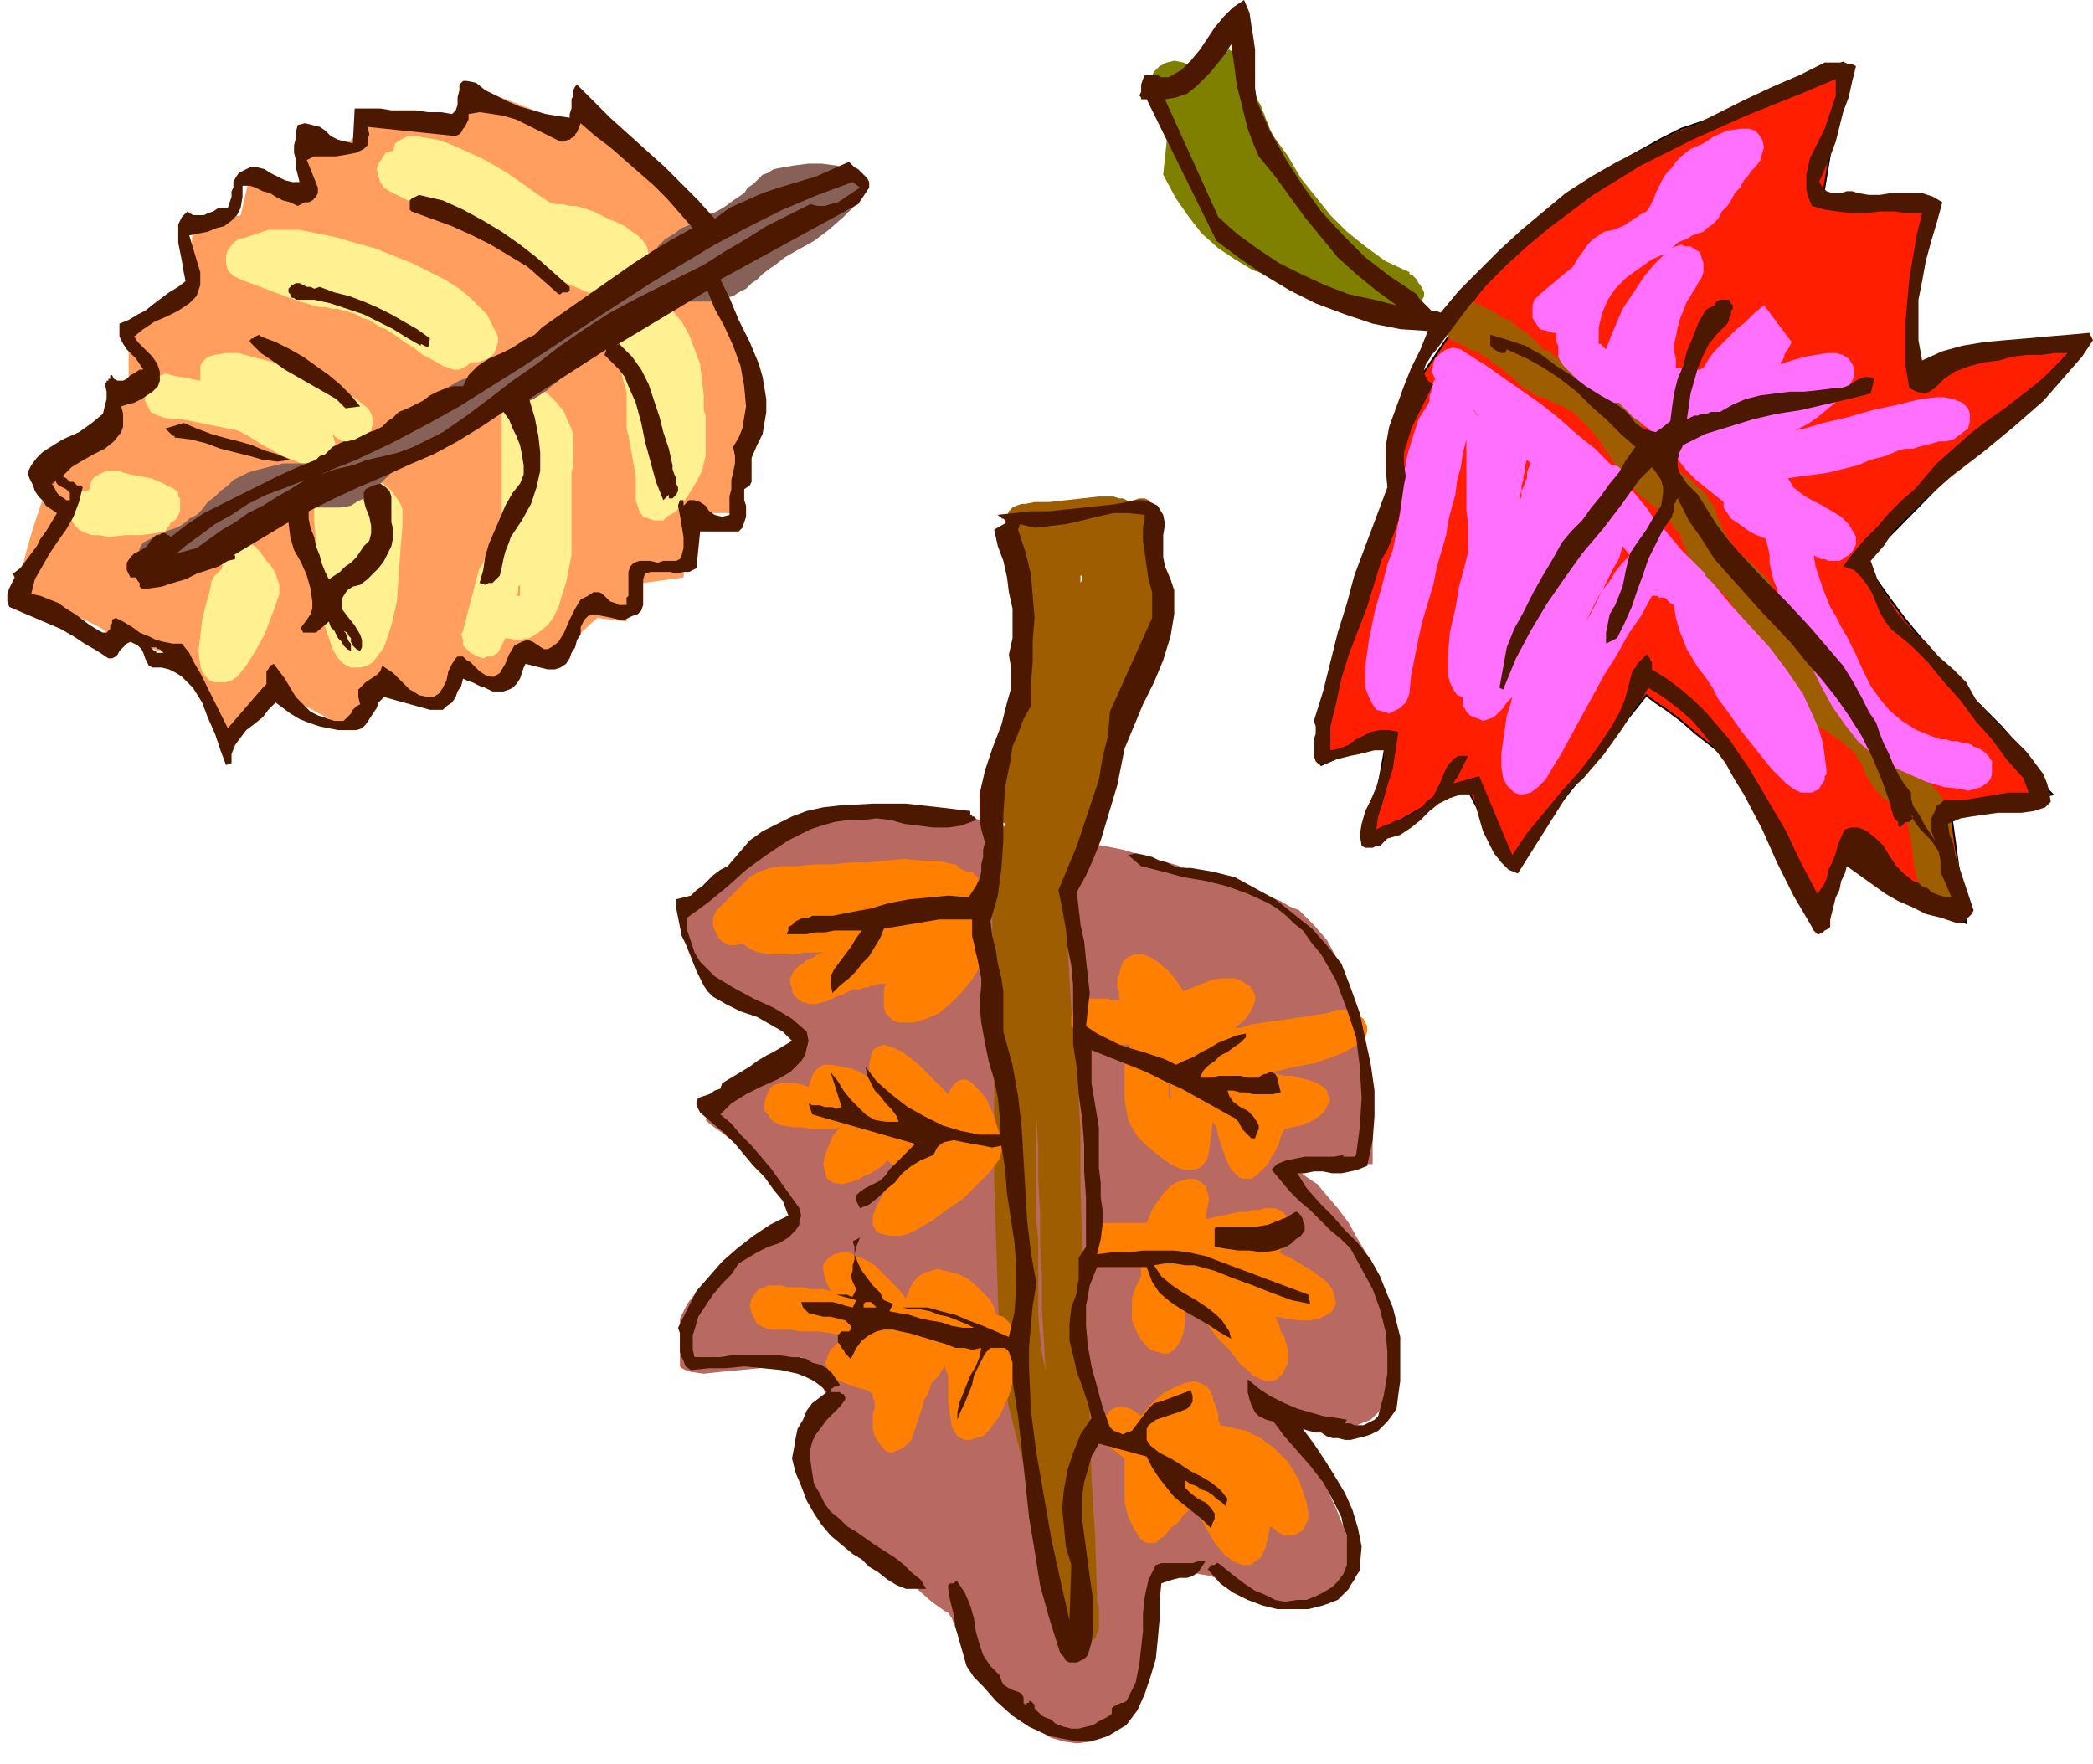
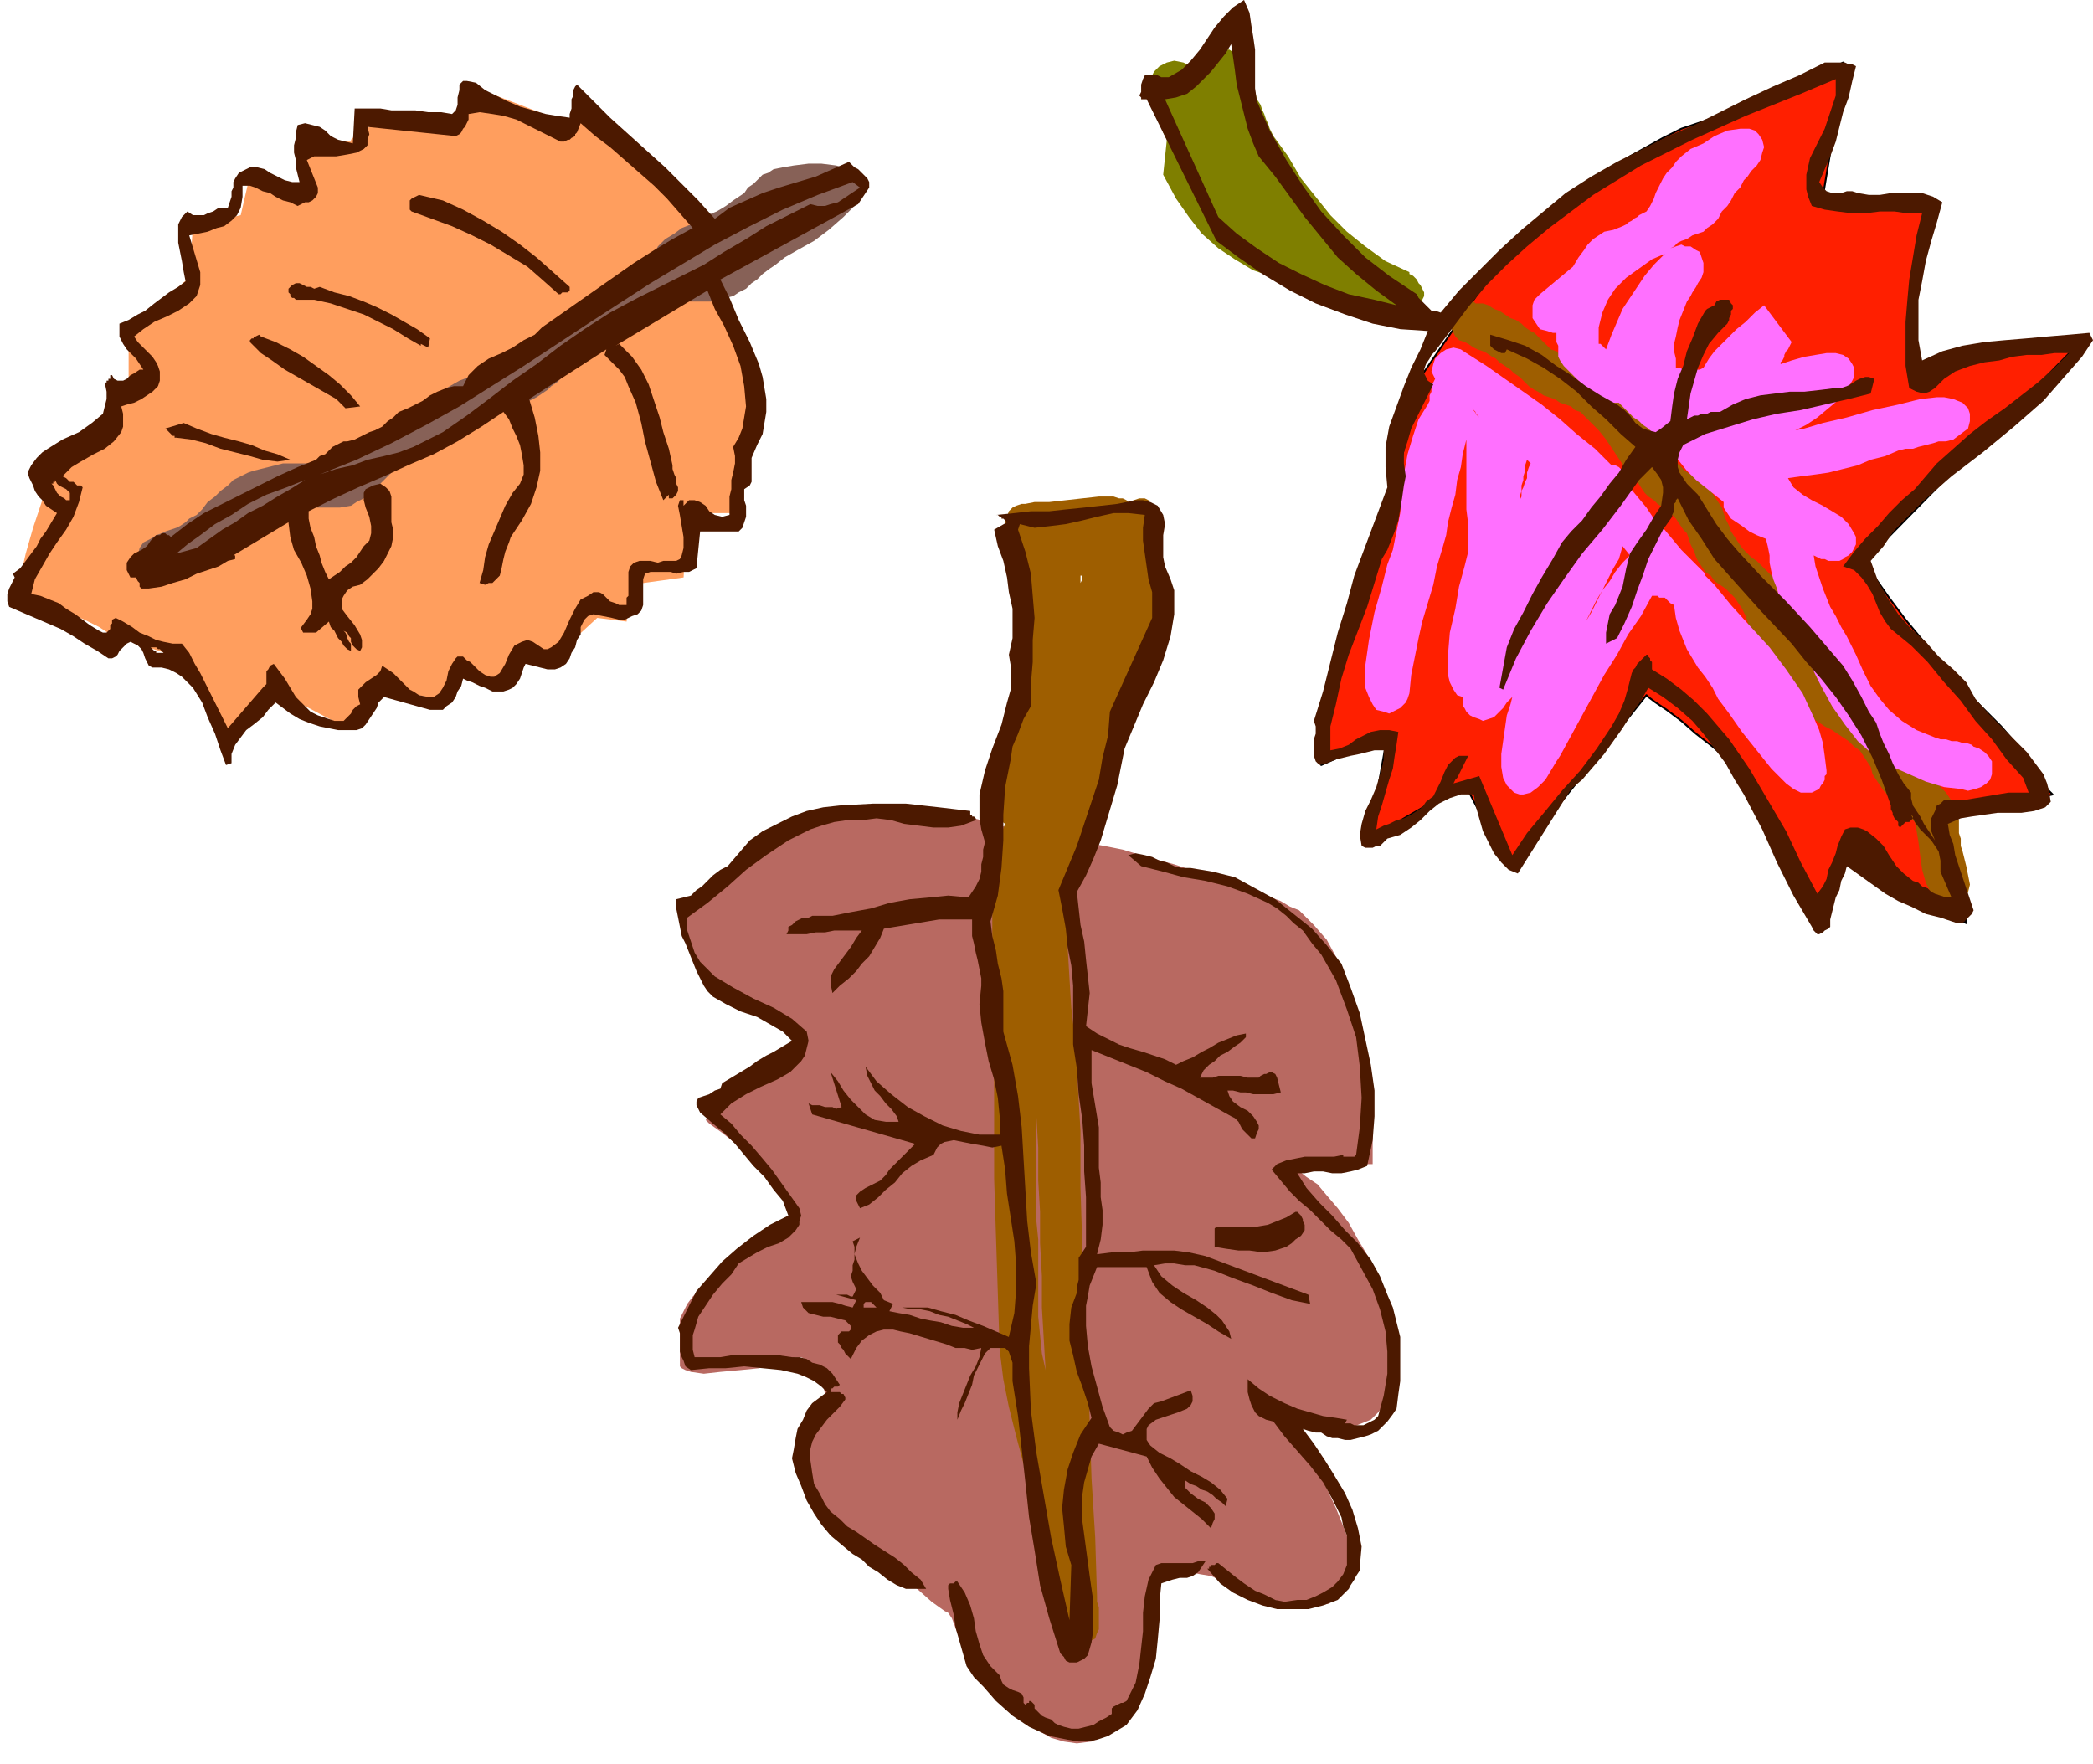
<svg xmlns="http://www.w3.org/2000/svg" fill-rule="evenodd" height="3.196in" preserveAspectRatio="none" stroke-linecap="round" viewBox="0 0 1139 959" width="3.793in">
  <style>.pen1{stroke:none}.brush6{fill:#9e5e00}</style>
  <path class="pen1" style="fill:#ff9e5e" d="m8 326 1-4 2-8 3-13 4-14 5-15 5-14 2-6 3-5 3-3 2-3 6-3 5-5 6-5 5-5 4-4 3-4 3-3v-33l33-28 2-28 26-6 6-26 28 12 2-26h24v-1l1-1 3-3 4-2 6-3 9-2 11-2h14l13-1 8-2 2-1 1-1 1-2v-1l-1-3-3-3-2-2h-1l52 20 8-14 61 68 14 32 1 2 3 7 3 10 5 12 4 13 2 14 1 6v13l-1 5-3 10-2 9-2 8-1 6-1 5-1 4v2h-26l-2 35-29 4-2 20-16-2-24 22-20-2-12 16-22-4-10 12-28-6-24 20-34-18-26 28-26-46-37-12-2-1-6-4-8-4-10-4-10-5-9-3h-3l-3-1-2 1-1 1z" />
  <path class="pen1" style="fill:#b86961" d="m534 446-4-1-11-1-15-2-19-1-19-1-18 2-8 1-7 2-5 3-4 4-7 8-8 8-9 8-9 6-9 6-6 4-5 3-1 1v5l1 6 3 7 4 8 7 8 4 4 6 4 6 4 7 4 12 7 9 5 5 3 3 2 1 1h-2l-52 45 2 2 7 5 10 8 10 10 10 9 7 10 3 4 1 3v3l-2 2-7 4-9 5-10 7-11 7-9 8-9 9-3 4-2 4-2 4v26l1 1 2 1 3 1 7 1 9-1 11-1 10-1 9-3 8-2 3-1h3l2 1 2 1 4 4 2 4 2 6 1 4 1 4v1l-1 1-3 3-4 6-4 6-2 8-1 8v5l1 4 3 5 3 4 9 10 11 10 12 11 13 10 11 9 9 8 7 5 2 1 2 3 3 8 7 12 8 12 5 7 6 6 5 6 6 6 7 4 7 4 7 2 7 1 8-1 6-3 5-4 5-5 4-6 4-6 3-8 2-7 4-15 2-14 1-11 1-7v-3l2-2 3-1 3-1h4l5 1 5 1 6 1 7 3 9 3 11 5 11 3 6 2h5l5 1 5-1 5-1 4-3 3-3 3-5 2-5v-7l-1-7-1-7-6-15-7-15-7-14-7-12-5-7-2-3 2 1 5 2 7 3 9 2h9l5-1 5-2 5-2 4-4 4-5 3-6 2-7 2-9-1-9-1-9-3-10-3-10-4-10-4-9-6-10-5-9-6-8-6-7-5-6-6-4-5-4-5-1-4-1-1-1h2l7-1h31l8 1h3v-20l-1-20-3-23-2-13-4-12-4-12-5-11-6-11-7-8-4-4-4-4-5-2-5-3-21-8-19-6-18-6-15-4-13-4-10-2-6-1-3-1h-2l-6-2-9-1-11-2-10-2-10-2-7-2-3-1z" />
  <path class="pen1" style="fill:#ff1f00" d="m817 141 3-2 7-7 11-10 14-12 17-13 18-12 9-5 9-5 10-5 9-3 17-6 16-6 14-6 11-6 10-4 7-3 4-2 1 1-12 72 62 6-1 4-2 10-4 14-3 16-3 16-2 14v9l1 3h2l8-1 12-2 15-3 16-3 16-2 13-3 9-1 4-1-121 123 2 2 5 7 7 10 9 12 10 12 10 12 10 11 7 8 7 7 8 8 7 8 6 9 6 8 4 6 3 4 2 2-55 12 8 58-62-38-20 40-1-3-3-7-4-12-5-13-7-14-6-14-7-12-7-9-8-7-8-7-9-7-8-7-8-6-6-4-4-3-1-1-75 94-24-46-52 30 10-56-36 16 1-4 2-11 3-15 3-19 5-19 5-18 4-16 5-10 4-9 4-11 3-13 3-14 3-13 2-13 2-11 1-9 48-70z" />
  <path fill="none" style="stroke:#000;stroke-width:1;stroke-linejoin:round" d="m817 141 3-2 7-7 11-10 14-12 17-13 18-12 9-5 9-5 10-5 9-3 17-6 16-6 14-6 11-6 10-4 7-3 4-2 1 1-12 72 62 6-1 4-2 10-4 14-3 16-3 16-2 14v9l1 3h2l8-1 12-2 15-3 16-3 16-2 13-3 9-1 4-1-121 123 2 2 5 7 7 10 9 12 10 12 10 12 10 11 7 8 7 7 8 8 7 8 6 9 6 8 4 6 3 4 2 2-55 12 8 58-62-38-20 40-1-3-3-7-4-12-5-13-7-14-6-14-7-12-7-9-8-7-8-7-9-7-8-7-8-6-6-4-4-3-1-1-75 94-24-46-52 30 10-56-36 16 1-4 2-11 3-15 3-19 5-19 5-18 4-16 5-10 4-9 4-11 3-13 3-14 3-13 2-13 2-11 1-9 48-70" />
-   <path class="pen1" d="m93 204-3-1-2 1-3 1-2 1-2 3-2 4v5l2 4 1 2 2 1 2 1 3 1 5 1h5l5 1 5 1 5 1 5 1 5 1 5 1 6 3 8 5 11 6 10 4 5 2 4 1h4l3-1 2-2 1-4v-5l-2-7 2 2 2 1 2 2h4l4-1 4-2 3-4 1-4v-2l-1-3-1-2-2-2-8-6-13-7-16-7-17-5-8-2-7-2h-7l-6 1-4 1-3 3-1 2v8l-16-3zm41-75-4 1-3 2-3 4-1 3v4l1 4 3 3 4 2 32 12 4 1 3 1 4 1h3l4 1h3l3 1 4 1 3 1 3 2 4 1 3 2 3 2 3 1 3 2 3 2 4 3 5 3 5 4 6 3 5 3 6 2h3l2-1 2-1 2-2h4l3-1 3-1 3-3 1-3 1-3v-3l-2-4-4-8-4-4-5-5-6-5-8-5-18-9-20-8-11-3-10-3-10-2-10-2h-17l-6 2-6 2zm80-47-4 1-2 3-2 3-1 3 1 4 1 3 2 3 3 2 58 29 3 3 5 3 6 3 7 4 8 4 7 3 7 3 7 3h4l3 1 3-1h2l3-1 2-2 1-2 1-3h4l4-1 3-3 2-3 1-3v-3l-1-4-2-3-3-3-3-2-4-3-4-2-5-2-4-2-4-2-3-1-3-1-4-1h-3l-4-1h-4l-3-1-3-2-3-2-7-5-10-7-12-7-13-6-7-3-6-2-6-1-5-1h-5l-4 2-3 2-1 4zM64 256h-6l-2 1-2 1-2 1-2 2-1 3v2l-2 1h-2l-2 1-1 1-1 2-1 1-1 2v2l-1 4 1 3 2 3 2 2 4 2 3 1h4l5 1 9-1h9l7-1 6-1 1-2 1-1 1-2 2-1 1-1 1-2 1-2v-7l-1-1v-2l-2-2-4-2-4-2-5-2-6-1-5-1-4-1-3-1zm79 46-1-1v-1h-1v-1h-1v-1l-3-2h-7l-3 1-3 3-2 2-1 4v3l-1 1-1 1-1 1-1 1-1 1v1l-1 1v1l-1 5-2 7-2 8-1 9-1 8 1 8 1 3 2 3 2 2 3 1h6l3-1 3-2 5-6 5-8 5-9 3-8 3-8 2-6v-5l-1-3-1-3-1-2-2-3-2-2-2-3zm54-46 3 2 4 2 3 2 4 3 3 3 2 3 2 3 1 3v9l-1 12-1 14-1 15-3 13-4 12-3 4-3 4-3 2-4 1h-5l-4-2-3-3-3-5-2-6-2-6-2-7-1-8-2-15v-15l-1-13v-9l1-3 2-3 3-4 4-3 4-3 4-1 5-1h3zm66 102 2-1h3l1-1 2-1 1-2 1-2 1-2 1-2 7 1 6-1 5-3 5-4 3-4 3-6 2-7 2-6 3-15v-45l1-4v-16l-1-4-2-4-2-5-4-5-4-4-5-4-5-3h-7l-2 1-3 2-1 3-2 4-1 4v58l-1 8-1 3-2 3-1 3-2 3-2 3-1 3-2 3-1 3-8 31-1 2 1 3v3l2 2 2 2 2 1 2 1 3 1zm18-34v-1l1-1v-3l1-1v6h-2zm78-159-2-1h-1l-2-1h-2l-1 1h-2l-1 1-2 1-3-2-4-1-4 1-3 2-2 3-2 3v4l1 4 1 4 2 3 1 4 2 4 1 3 2 4 1 4 1 4 1 3v20l1 4 4 22v13l1 3 1 3 2 3 3 1 3 1h5l2-2 5-3 4-5 4-6 3-5 3-6 1-4 1-4v-22l-1-3-18 11 18-11v-8l-1-8-1-9-3-8-3-8-4-7-5-6-7-4z" style="fill:#fff091" />
  <path class="pen1" d="M86 315h4l4-1 4-2 5-2 4-3 5-2 3-2 3-2 3-3 3-3 3-2 3-3 3-3 3-3 3-2 3-2 6-3 7-1h30l6-1 3-2 4-2 3-3 3-2 3-3 3-3 3-3 3-2 6-4 6-4 6-4 6-3 6-4 6-3 6-4 7-2 4-2 3-1 4-2 4-1 4-2 4-1 4-2 3-2 3-2 2-2 3-2 2-2 3-3 2-2 3-3 2-2 6-5 6-5 5-5 6-4 7-4 6-3 7-3 8-2 4-1h18l3-1 4-1 4-1 3-2 4-2 3-3 3-2 3-3 4-3 3-2 5-4 7-4 9-5 8-6 8-7 6-6 2-3 2-3 1-3-1-3-1-3-1-2-3-2-2-1-7-2-8-1h-7l-8 1-6 1-5 1-3 2-3 1-3 3-2 2-3 2-2 3-3 2-3 2-4 3-5 3-5 2-4 2-5 3-5 2-4 3-5 3-1 1-1 1-1 1-1 1-1 2-1 1-1 1-1 2v1h-1v2h-1v1l-7 3-8 3-6 4-7 4-6 5-6 5-6 5-6 5-3 3-2 2-3 2-2 3-3 2-2 2-3 3-3 1-2 2-3 1-2 1-3 1-3 1h-3l-3 1-2 1-8 3-7 4-7 4-7 4-7 4-7 4-6 5-7 4-2 2-3 2-2 2-2 3-2 2-3 2-2 2-3 1-3 1h-8l-2-1h-16l-4 1-4 1-4 1-4 1-3 1-4 2-4 2-3 3-4 3-3 3-4 3-3 4-3 3-4 2-2 2-3 2-2 1-3 1-3 1-2 1-3 1-3 2-4 2-2 3-1 4v4l1 3 3 3 3 3h4zm307-177z" style="fill:#876157" />
  <path class="pen1 brush6" d="m587 480 4-7-4 7zm-40-32-3-2-2-3-1-4-1-4-1-11 2-12 2-12 4-10 3-9 4-6h1l1-1 1-1h2l-1-11v-11l-1-10-2-11-1-10-2-11-3-10-2-11v-5l1-2 1-3 2-2 2-1 3-1h2l5-1h8l9-1 9-1 9-1h8l3 1h2l2 1 1 1 3-1 3-1h3l2 1 1 3 1 3 1 4v5l4 8-8 10 4 6 3 6 2 6 1 7 1 7v6l-1 7-1 7-2 6-3 6-3 6-3 6-4 5-5 5-5 5-5 4v5l-1 2v4l-1 3v8l-1 8-1 11-1 11-3 11-3 10-3 3-2 3-3 2-3 1v33l1 17 1 16 2 17 1 16 1 17 1 17v31l1 32 1 31 2 32 1 32 1 31 2 32 1 32v3l1 3v12l-1 2-1 3-2 1-2 2h-2l-2 1h-5l-2-1-2-1-2-3-2-3-1-5-1-5v-6l-1-5v-8l-3-15-3-16-4-15-5-16-4-15-4-16-3-15-2-16-1-31-1-31-1-31v-93l-1-31v-31l1-5v-14l1-5 1-5 2-4 2-5zm41-125v-10h1v2l-1 2v6zm-19 422-2-9-1-10-1-10v-42l-1-10v-57l1 17v18l1 17v17l1 18v17l1 17 1 17z" />
-   <path class="pen1" d="m522 472-1-1 1 1zm-12 48v-1 1zm2-24v-1h-5 2l1 1h2zm22-12 1 4v5l1 5v14l-1 5-1 4-2 7-4 6-5 6-6 6-6 5-7 3-7 2h-8l-3-1-2-2-2-2-1-3v-10l1-3h-4l-2 1h-2l-2 1h-2l-2 1h-3l-3 1-4 2-3 1-4 2-3 1-4 1h-3l-4-1-2-1-1-1-2-2-1-2v-2l-1-2v-3l1-2 1-2 1-1 2-2 2-1 2-2 3-1 3-2 3-1h-10l-6 1h-13l-6-1-5-2-4-3-4 1h-3l-4-2-2-2-2-4-1-3v-4l2-4 7-7 6-6 5-5 5-3 6-2 6-1h8l11-1h9l10-1h9l10-1 10-1 9 1h9l9 2h1l2 2 2 1 2 1h3l2 2 1 1 1 3 1 4zm-94 107-3-1-4-1h-8l-4 1-2 2-2 4-1 4v4l2 2 1 2 2 2 2 1 2 1h1l6 1h5l4 1h13l3-1-4 5-2 5-2 5-1 5 1 4 1 4 3 2 5 1 4-1 3-1 3-1 3-2 3-1 3-2 3-2 3-3 1 1 1 1 1 1h1l1 1 1 1 1 1h1l-3 3-4 5-4 5-3 6-2 5v5l1 2 1 2 3 1 4 1h6l4-1 4-2 9-5 8-6 9-6 7-7 6-6 5-6 2-3 1-4v-4l-1-5-3-10-4-9-3-4-3-3-2-2-3-2h-3l-2 1-3 3-2 4-4-4-6-6-7-7-8-6-4-2-3-1-3-1-3 1-3 2-1 3-1 5v7l-5-3-5-2-5-1-5-1h-5l-3 2-2 2-1 2-1 3-1 3zm22 16zm-41 92h-3l-2 1-3 1-1 1-3 4-1 4 1 4 2 4 1 2 2 1 2 1 3 1h11l5 1h11l6 1 5 1h6l-2 1-2 1-2 1-1 1-2 2-1 1-1 1-1 2-1 3-1 2 1 3v2l3 3 4 2 5 2 6 2 4 1 3 2v2l1 2v4l-1 2v9l1 4 2 3 2 3 2 2 3 1 3-1 4-2 2-2 2-2 1-3 1-3 1-3 1-3 1-3 1-3 1-4 2-3 1-3 1-3 2-2 2-2 1-2 2-3 2 5v14l1 7 1 7 3 5 2 1 2 1h3l3-1 4-1 3-3 3-4 3-4 5-11 3-11 1-6v-11l-1-5-1-4-2-3-3-3-4-1-1-4-2-4-3-3-3-3-3-3-4-3-4-2-4-1-4-1-4-1-3 1-4 1-3 2-3 3-2 4-2 5-4-5-4-4-5-5-4-4-5-3-5-2-4-2h-4l-4 1-3 2-2 2-1 2v3l1 4 1 3 2 4-4-1h-7l-4-1h-8l-4-1h-4zm196 68-2-1-3-1h-4l-4 2-3 4-2 4v6l1 2 2 2 2 2 8 6v24l2 8 3 6 3 5 2 2 2 1h5l2-2 3-2 3-4 4-3 3-4 3-3 2-2 1-1 3 7 4 7 4 7 5 6 5 4 5 2h5l2-2 3-2 1-2 1-2 1-2v-2l1-2v-2l1-3v-2l2 1 2 2 2 1 2 1h5l2-1 3-2 1-2 1-2 1-2v-3l-1-6-2-6-2-6-3-5-3-5-3-3-4-4-4-3-4-3-4-2-4-2-5-1-4-1-5-1-1-3v-3l-1-3-1-3-1-2v-2l-1-1v-1l-2-3-2-1-2-1-3-1-5 1-5 2-6 3-5 4-4 4-4 5-4-3zm-15-102h-2l-3 1-2 1-1 2-2 3-1 5 1 4 2 4 1 1 2 2h3l2 1h19v5l-3 6-2 6v12l2 5 2 4 3 4 3 3 3 1 4 1h3l3-2 3-4 2-5 1-6v-8h1l1 1 1 1h1l1 1 1 1h1l1 1 4 4 5 7 7 7 6 8 4 3 3 3 4 2 3 1h3l3-1 3-3 2-4 1-2v-7l-1-3-1-4-2-3-1-4-2-4 6 1 7 1h6l5-1 4-2 3-2 2-4-1-5-1-3-3-4-4-3-4-3-5-3-5-3-4-2-4-2 3-4 2-4 1-4v-4l-2-4-2-2-4-2h-6l-3 1h-3l-3 1h-5l-4 1-5 1-5 1-4 1 1-6 1-5-1-4-1-3-2-2-2-1-2-1h-3l-4 1-3 1-3 2-3 3-3 4-3 4-2 4-2 5h-22zm-6-122h-5l-2 1-2 1-3 4-1 4v4l2 4 1 2 2 2 3 1h5l2 1h5l3 1h9l-2 5-1 6v19l1 6 1 5 2 4 3 5 5 5 6 5 7 5 4 2 3 1h6l3-1 2-2 2-3 1-4 2-16 2 3 1 5 2 6 2 6 3 6 4 4 2 1h5l3-2 2-2 2-2 2-2 2-4 2-3 2-4 1-4 2-4 4-1 5-1 5-2 5-3 3-3 2-4 1-2-1-2-1-3-2-2-3-2-3-1-3-1-4-1-4-1h-4l-4-1-3-1 5-1 8-2 11-2 11-4 5-2 5-3 3-2 3-3 1-3v-3l-2-4-4-3-1-1h-2l-1-1h-6l-6 2-7 1-6 1-7 1-7 1-7 1-7 1-6 2h-3l5-4 3-4 2-4 1-3v-3l-1-2-2-3-2-1-3-2-3-1h-8l-5 1-5 2-5 2-5 2-4-6-4-5-6-5-5-3-3-1h-5l-2 1-2 1-2 2-1 3-1 4-1 2v5l1 2v4l1 1h-5l-2-1h-7zm41 51v-4l-1-1v8l1 1v1-5z" style="fill:#ff7f00" />
  <path class="pen1" style="fill:#7f7f00" d="m650 41-1-2-2-2-1-2-2-1-5-1-4 1-4 2-3 3-1 2v7l1 4 1 3v4l1 3 1 4 1 3 1 3 2 4-2 19 7 13 7 10 7 9 9 8 9 6 10 6 12 4 13 4 6 4 5 4 5 3 5 2 5 1h4l4-1 3-3 3 2 5 1 4 1 5 1 4 1 4-1 3-3 2-4 1-2v-2l-1-2-1-2-1-1-1-2-2-2-2-1v-1l-13-6-11-8-10-8-9-9-8-10-8-10-7-12-8-11-1-2-1-2-1-3-1-2-1-3-1-2-1-3-2-3-2-8-3-8-3-6-4-3-3-2h-4l-3 1-3 2-3 3-3 4-3 4z" />
-   <path class="pen1 brush6" d="m803 165-1-1h-3l-2-1-2 1h-2l-4 3-2 4-1 4v4l1 2 1 2 2 2 3 1 2 1 3 2 2 1 3 1 2 1 3 2 2 1 2 2 3 2 3 2 2 2 3 2 2 2 3 3 3 2 2 1 3 2 3 1 3 1 3 2 3 1 3 1 2 2 3 1 5 5 5 5 4 5 4 6 4 6 4 6 5 5 4 6 2 2 3 2 2 2 3 2 3 2 2 2 2 2 2 3 2 3 2 2 1 3 1 3 2 4 1 3 1 2 2 3 2 3 3 2 2 3 3 2 3 2 3 3 2 2 2 3 2 3 2 4 1 3 1 4 1 3 2 4 1 3 2 4 2 4 3 5 3 4 4 4 3 4 3 4 4 4 4 3 3 3 3 2 3 2 4 2 3 2 3 2 3 2 3 3 3 2 2 3 2 3 2 3 1 4 2 3 2 3 2 3 2 2 2 2 3 2 2 2 2 2 2 2 2 3 2 2 1 5 1 6 1 8 1 7 2 7 3 6 1 3 3 1 2 2h6l3-1 2-1 1-1 2-4 1-4-1-5-1-5-1-4-1-4-1-3v-4l-1-3v-7l-1-3-1-3-1-3-2-3-2-3-3-3-2-3-3-2-3-3-2-3-3-3-2-3-2-3-2-3-2-3-2-3-2-3-2-3-2-3-3-3-3-2-4-2-3-3-4-2-3-2-4-2-3-3-3-3-3-3-3-3-3-4-3-3-2-4-3-3-2-4-2-4-1-3-2-4-1-4-1-3-2-4-1-4-2-3-3-3-2-2-3-3-2-2-3-2-3-3-2-2-2-3-2-3-2-3-1-3-2-4-1-3-1-3-2-3-2-3-2-3-3-2-2-2-3-3-3-2-3-2-2-2-3-3-5-5-4-6-4-6-4-6-5-6-4-6-5-5-6-5-3-2-3-2-3-1-4-2-3-1-3-2-3-1-4-2-2-2-3-1-2-2-2-2-3-3-2-2-2-1-3-2-2-2-3-2-3-1-3-2-3-2-3-1-3-2-3-1z" />
+   <path class="pen1 brush6" d="m803 165-1-1h-3h-2l-4 3-2 4-1 4v4l1 2 1 2 2 2 3 1 2 1 3 2 2 1 3 1 2 1 3 2 2 1 2 2 3 2 3 2 2 2 3 2 2 2 3 3 3 2 2 1 3 2 3 1 3 1 3 2 3 1 3 1 2 2 3 1 5 5 5 5 4 5 4 6 4 6 4 6 5 5 4 6 2 2 3 2 2 2 3 2 3 2 2 2 2 2 2 3 2 3 2 2 1 3 1 3 2 4 1 3 1 2 2 3 2 3 3 2 2 3 3 2 3 2 3 3 2 2 2 3 2 3 2 4 1 3 1 4 1 3 2 4 1 3 2 4 2 4 3 5 3 4 4 4 3 4 3 4 4 4 4 3 3 3 3 2 3 2 4 2 3 2 3 2 3 2 3 3 3 2 2 3 2 3 2 3 1 4 2 3 2 3 2 3 2 2 2 2 3 2 2 2 2 2 2 2 2 3 2 2 1 5 1 6 1 8 1 7 2 7 3 6 1 3 3 1 2 2h6l3-1 2-1 1-1 2-4 1-4-1-5-1-5-1-4-1-4-1-3v-4l-1-3v-7l-1-3-1-3-1-3-2-3-2-3-3-3-2-3-3-2-3-3-2-3-3-3-2-3-2-3-2-3-2-3-2-3-2-3-2-3-2-3-3-3-3-2-4-2-3-3-4-2-3-2-4-2-3-3-3-3-3-3-3-3-3-4-3-3-2-4-3-3-2-4-2-4-1-3-2-4-1-4-1-3-2-4-1-4-2-3-3-3-2-2-3-3-2-2-3-2-3-3-2-2-2-3-2-3-2-3-1-3-2-4-1-3-1-3-2-3-2-3-2-3-3-2-2-2-3-3-3-2-3-2-2-2-3-3-5-5-4-6-4-6-4-6-5-6-4-6-5-5-6-5-3-2-3-2-3-1-4-2-3-1-3-2-3-1-4-2-2-2-3-1-2-2-2-2-3-3-2-2-2-1-3-2-2-2-3-2-3-1-3-2-3-2-3-1-3-2-3-1z" />
  <path class="pen1" d="M845 181h2v5l1 2v6l1 2 2 3 3 3 4 4 4 4 5 4 5 3 5 2h4l3 3 2 2 3 3 3 2 2 2 3 2 2 2 2 1 4 6 5 4 4 5 4 5 5 5 5 4 5 4 5 4v3l2 3 2 3 3 2 3 2 4 3 4 2 5 2 1 4 1 5v4l1 5 1 4 2 5 1 4 1 5 5 10 5 11 6 11 6 12 6 11 7 10 7 9 9 8 4 2 6 4 9 4 9 4 10 3 9 1 4 1 4-1 3-1 3-2 2-2 1-3v-7l-2-3-2-2-3-2-3-1-1-1-3-1h-2l-3-1h-3l-3-1h-3l-3-1-10-4-8-5-7-6-5-6-5-7-4-8-4-9-5-10-3-5-3-6-3-5-2-5-2-5-2-6-2-6-1-6 2 1 2 1h2l2 1h6l2-1 1-1 2-1 2-2 1-2 1-2v-4l-1-2-3-5-4-4-5-3-5-3-6-3-5-3-5-4-3-5 7-1 8-1 7-1 8-2 8-2 7-3 8-2 7-3 4-1h4l3-1 4-1 4-1 3-1h4l4-1 4-3 4-3 1-4v-4l-1-3-3-3-5-2-5-1h-4l-9 1-12 3-14 3-14 4-13 3-10 3-5 1 6-3 6-4 6-5 6-5 4-5 3-5 1-2v-5l-1-2-2-3-3-2-4-1h-5l-6 1-6 1-7 2-6 2v-1l1-1 1-2v-1l1-2 1-1 1-2 1-2-15-20-5 4-5 5-5 4-4 4-4 4-4 4-3 4-3 5-2 1h-9l-2-1h-2v-5l-1-4v-4l1-4 1-5 1-4 2-5 2-5 2-3 1-2 2-3 1-2 2-3 1-3v-5l-1-3-1-3-2-1-3-2h-3l-2-1-3 1-3 1 2-1 2-2 2-1 3-1 3-2 3-1 3-1 2-2 3-2 3-3 2-4 3-3 2-3 2-4 3-3 2-4 2-2 2-3 3-3 2-3 1-4 1-3-1-4-2-3-2-2-3-1h-5l-7 1-7 3-6 4-7 3-5 4-3 3-2 3-3 3-2 3-2 4-2 4-1 3-2 4-2 3-2 1-2 1-1 1-2 1-1 1-2 1-1 1-2 1-5 2-5 1-3 2-3 2-3 3-2 3-3 4-3 5-18 15-3 3-1 3v7l2 3 2 3 4 1 3 1zm219 229zM874 190l-1-1-1-1-1-1h-1v-9l2-8 3-7 4-6 6-6 7-5 7-5 7-3-6 6-5 6-4 6-4 6-4 6-3 7-3 7-3 8zm-47 57-5 9v-15l-1-3v-2 2l1 3v15l5-9zm84 82-2-1-1-1-1-1-1-1h-3l-1-1h-3l-6 11-7 10-6 11-7 11-6 11-6 11-6 11-6 11-2 3-3 5-3 5-4 4-4 3-4 1h-2l-3-1-2-2-2-2-2-4-1-6v-7l1-7 1-7 1-7 2-6 1-4-3 3-2 3-3 3-2 2-3 1-3 1-2-1-3-1-2-1-1-1-1-1-1-2-1-1v-5l-3-1-2-3-2-4-1-4v-11l1-12 3-13 2-12 3-11 2-8v-15l-1-8v-38l-2 8-1 7-2 7-1 8-2 7-2 8-1 7-2 7-3 10-2 10-3 10-3 10-2 9-2 10-2 10-1 10-1 3-1 2-2 2-1 1-2 1-2 1-2 1-3-1-4-1-2-3-2-4-2-5v-12l1-7 1-7 3-15 4-14 3-12 3-8 2-10 2-10 1-11 1-10 2-11 3-10 3-9 5-8 1-2v-3l1-2v-4l1-1 1-2-2-4 1-4 1-3 3-3 3-2 4-1 4 1 3 2 11 7 10 7 10 7 10 7 10 8 9 8 10 8 9 9h2l2 1 1 1 1 2 1 1 1 2 1 2v2l5 6 5 6 4 6 5 5 5 6 5 6 5 5 6 6 1 1 1 1v1l1 1 1 1 1 1 1 1 1 1 9 11 10 11 11 12 9 12 9 13 6 13 3 7 2 7 1 7 1 8v2l-1 1v2l-1 2-1 1-1 2-2 1-2 1h-6l-4-2-4-3-8-8-8-10-8-10-7-10-6-8-3-6-4-6-4-5-3-5-3-5-2-5-2-5-2-7-1-7zm-24-27-4-5-2 7-3 5-3 6-3 6-3 5-3 6-3 6-3 6 3-6 3-5 3-6 3-6 4-5 3-5 4-5 4-4zm-34 4 2-3 1-2 2-3 2-2 2-3 1-3 1-2v-3l-2 3-1 2-2 3-1 2-1 3-2 2-1 3-1 3zm-26-34v-2l1-3v-3l1-3v-2l1-3v-3l1-3 2 2-1 2-1 3v3l-1 2-1 3-1 2v3l-1 2zm-22-45-1-1-1-1v-1l-1-1-1-1 4 5z" style="fill:#ff70ff" />
  <path class="pen1" d="m535 917-5-5-4-6-2-7-2-7-2-7-1-7-2-8-1-6v-2l1-1h2l1-1h1l4 6 3 7 2 7 1 7 2 7 2 6 4 6 5 5 1 3 1 2 3 2 2 1 3 1 2 1 1 2v3l1 1 1-1h1v-1h1l1 1 1 1v2l1 1 2 2 1 1 2 1 3 1 2 2 2 1 3 1 4 1h4l4-1 4-1 3-2 4-2 3-2v-3l1-1 2-1 2-1h1l2-1 1-2 4-8 2-10 1-9 1-9v-10l1-9 2-9 4-8 3-1h17l3-1h4l-2 3-2 3-3 2-3 1h-4l-4 1-3 1-3 1-1 10v10l-1 11-1 10-3 10-3 9-4 9-6 8-5 3-5 3-6 2-5 1h-5l-6-1-5-1-5-1-11-5-9-6-9-8-7-8zm129-56-7-8h1v-1h1v-1h2l1-1h1l5 4 5 4 4 3 6 4 5 2 6 3 5 1 7-1h5l5-2 4-2 5-3 3-3 3-4 2-5v-16l-2-5-1-5-5-10-5-9-7-9-7-8-7-8-6-8-4-1-4-2-2-2-2-4-1-3-1-4v-7l6 5 6 4 8 4 7 3 7 2 7 2 7 1 6 1-1 2h3l2 1h5l2-1 2-1 2-1 2-2 3-11 2-12v-12l-1-11-3-12-4-11-6-11-6-11-5-5-6-5-5-5-6-6-6-5-5-5-5-6-5-6 3-3 5-2 5-1 5-1h16l5-1v1h6l1-1 2-15 1-16-1-17-2-16-5-15-6-16-4-7-4-7-5-6-5-7-5-4-4-4-5-4-5-3-11-5-11-4-12-3-12-2-11-3-12-3-7-6 4-1 5 1 4 1 4 2 4 1 4 2 4 1h5l12 2 12 3 11 6 11 6 10 8 10 8 8 9 8 10 5 13 5 14 3 14 3 14 2 14v14l-1 13-3 14-5 2-4 1-5 1h-5l-5-1h-5l-5 1h-4l5 8 7 8 7 7 7 8 7 7 7 9 5 9 4 10 3 7 2 8 2 8v24l-1 7-1 8-2 3-3 4-2 2-3 3-4 2-3 1-4 1-4 1h-3l-4-1h-3l-3-1-3-2h-3l-4-1-3-1 6 8 6 9 5 8 6 10 4 9 3 10 2 10-1 11v2l-2 3-1 2-2 3-1 2-2 2-2 2-2 2-8 3-8 2h-17l-8-2-8-3-8-4-7-5zm-87 38-6-19-5-18-3-19-3-18-2-19-2-18-2-18-3-19v-10l-1-3-1-3-2-2h-8l-3 3-2 4-2 4-2 4-1 5-2 5-2 5-2 4-2 5v-4l1-5 2-5 2-5 2-5 3-5 2-5 1-5-5 1-4-1h-5l-5-2-10-3-10-3-5-1-4-1h-5l-4 1-4 2-4 3-3 4-3 6-1-1-1-1-1-1-1-2-1-1-1-2-1-1v-4l1-1 1-1h4l1-1v-2l-3-3-4-1-4-1h-4l-4-1-4-1-3-3-1-3h17l4 1 3 1 4 1 2-4-11-3h6l2 1h1l1-2 1-2-2-4-1-3 1-3v-3l1-3v-7l-1-3 4-2-2 5-1 4 2 5 2 4 3 4 3 4 4 4 2 4 5 2-2 4 5 1 6 1 6 2 5 1 6 1 6 2 6 1h6l-4-2-5-2-5-2-5-1-5-2-5-1h-5l-5-1h14l7 2 8 2 7 3 8 3 7 3 7 3 3-13 1-13v-13l-1-13-2-13-2-13-1-13-2-13-5 1-5-1-6-1-5-1-5-1-5 1-2 1-2 2-1 2-1 2-7 3-5 3-5 4-4 5-5 4-4 4-5 4-5 2-2-4v-3l2-2 3-2 4-2 4-2 3-3 2-3 14-14-56-16-2-6 2 1h4l3 1h4l2 1 3-1-6-19 4 5 3 5 4 5 4 4 4 4 5 3 6 1h7l-1-3-3-4-3-3-3-4-3-3-2-4-2-4-1-5 6 8 8 7 9 7 9 5 10 5 10 3 10 2h11v-10l-1-10-2-10-3-10-2-10-2-11-1-10 1-10v-4l-1-5-1-5-1-4-1-5-1-4v-9h-18l-6 1-6 1-6 1-6 1-6 1-2 5-3 5-3 5-4 4-3 4-4 4-5 4-4 4-1-5v-4l2-4 3-4 3-4 3-4 3-5 3-4h-15l-5 1h-5l-5 1h-11l1-2v-2l2-1 2-2 2-1 2-1h3l2-1h11l10-2 11-2 10-3 11-2 11-1 10-1 11 1 2-3 2-3 2-4 1-4v-4l1-4v-4l1-4-2-7-1-6v-13l3-13 4-12 5-13 3-12 2-7v-13l-1-6 2-9v-16l-2-9-1-8-2-9-3-8-2-9 7-4-1-1-1-1h-1v-1h-1l-1-1h-1l10-1 9-1h10l9-1 10-1 9-1 9-1 10-2h4l4 1 2 1 2 1 3 5 1 5-1 6v12l1 5 3 7 2 6v13l-2 12-4 13-5 12-6 12-5 12-5 12-2 10-2 10-3 10-3 10-3 10-4 10-4 9-5 9 1 9 1 9 2 9 1 10 1 9 1 9-1 9-1 9 6 4 6 3 6 3 6 2 7 2 6 2 6 2 6 3 4-2 5-2 5-3 4-2 5-3 5-2 5-2 5-1v2l-3 3-3 2-4 3-4 2-3 3-3 2-3 3-2 4h7l3-1h12l4 1h6l1-1 2-1h1l2-1h1l2 1 1 2 2 8-4 1h-11l-4-1h-3l-4-1h-3l1 3 2 3 4 3 4 2 3 3 2 3 1 2v2l-1 2-1 3h-2l-2-2-1-1-2-2-1-2-1-2-2-2-2-1-9-5-9-5-9-5-9-4-10-5-10-4-10-4-10-4v18l1 6 1 6 1 6 1 6v22l1 8v8l1 7v8l-1 8-2 8 8-1h9l8-1h17l8 1 9 2 8 3 48 18 1 5-10-2-11-4-10-4-11-4-10-4-11-3h-5l-6-1h-5l-6 1 4 6 6 5 6 4 7 4 6 4 5 4 3 3 2 3 2 3 1 4-7-4-6-4-7-4-7-4-6-4-6-5-4-6-3-8h-27l-2 5-2 5-1 6-1 5v11l1 11 2 11 3 11 3 11 4 11 2 2 3 1 2 1 2-1 3-1 3-4 3-4 3-4 3-3 4-1 16-6 1 3v3l-1 2-2 2-5 2-6 2-6 2-4 3-1 2v6l2 3 5 4 6 3 5 3 6 4 6 3 5 3 5 4 4 5-1 4-2-2-3-2-2-2-3-2-3-1-3-2-3-1-3-2v4l3 3 4 3 4 2 3 3 2 3v3l-1 2-1 3-5-5-5-4-5-4-5-4-4-5-4-5-4-6-3-6-26-7-4 7-2 7-2 7-1 7v14l2 15 2 15 2 14v15l-1 7-2 7-2 2-2 1-2 1h-4l-2-1-1-2-2-2zm-13-201-3-17-2-17-1-17-1-17-1-17-2-17-3-17-5-18v-22l-1-7-2-8-1-7-2-8-1-8 4-14 2-15 1-15v-14l1-15 3-15 1-7 3-7 3-8 4-7v-12l1-12v-12l1-12-1-12-1-12-3-12-4-12 1-3 8 2 9-1 8-1 9-2 8-2 9-2h8l9 1-1 7v7l1 7 1 7 1 7 2 7v14l-23 51-1 13-3 12-2 12-4 12-4 12-4 12-5 12-5 12 2 10 2 11 1 10 2 10 1 11v32l2 13 1 14 2 14 1 14v14l1 14v27l-2 3-2 3v12l-1 4v3l-3 8-1 9v9l2 8 2 9 3 8 3 9 2 8-6 9-4 10-3 9-2 11-1 10 1 10 1 11 3 10-1 30-5-22-5-23-4-23-4-23-3-23-1-23v-12l1-11 1-11 2-12zM464 845l-6-5-6-5-5-6-4-6-4-7-3-8-3-7-2-8 1-5 1-6 1-5 3-5 2-5 3-4 4-3 4-3-3-3-4-3-4-2-5-2-9-2-10-1-10-1-10 1h-9l-10 1-3-2-1-3-1-2-1-3v-10l-1-3 5-10 5-10 7-8 7-8 8-7 9-7 9-6 10-5-3-8-5-6-5-7-6-6-5-6-5-6-6-6-6-5-7-6-2-4v-2l1-2 3-1 3-1 3-2 3-1 1-3 5-3 5-3 5-3 4-3 5-3 4-2 5-3 5-3-5-5-7-4-7-4-9-3-8-4-7-4-3-3-2-3-2-4-2-4-2-5-2-5-2-5-2-4-1-5-1-5-1-5v-5l4-1 4-1 3-3 3-2 3-3 3-3 4-3 4-2 6-7 6-7 7-5 8-4 8-4 8-3 9-2 9-1 18-1h18l18 2 17 2v2h1v1h1l1 1v1l-8 3-7 1h-8l-8-1-8-1-7-2-8-1-8 1h-8l-7 1-7 2-6 2-12 6-12 8-11 8-10 9-11 9-11 8v7l2 6 2 6 3 5 4 4 4 4 5 3 5 3 11 6 11 5 10 6 8 7 1 5-1 4-1 4-2 3-6 6-7 4-9 4-8 4-8 5-6 6 6 5 5 6 6 6 6 7 5 6 5 7 5 7 5 7 1 4-1 3v2l-2 3-4 4-5 3-6 2-6 3-5 3-5 3-4 6-5 5-5 6-4 6-4 6-2 7-1 3v8l1 4h14l6-1h26l7 1h4l4 1 3 2 4 1 4 2 3 3 2 3 2 3-1 1h-2l-1 1h-1v2h5l1 1h1l1 2v1l-3 4-3 3-4 4-3 4-3 4-2 4-1 4v6l1 7 1 6 3 5 3 6 3 4 5 4 4 4 5 3 10 7 11 7 5 4 4 4 5 4 3 5h-11l-5-2-5-3-5-4-5-3-4-4-5-3zm197-167v-10l1-1h22l6-1 5-2 5-2 5-3h1l1 1 1 1 1 2v1l1 2v3l-2 3-3 2-2 2-3 2-6 2-7 1-7-1h-6l-7-1-6-1zm344-207-1 4-2 4-1 5-2 4-1 4-1 4-1 4v4l-1 1-2 1-1 1-2 1h-1l-1-1-1-1-1-2-10-17-9-18-8-18-10-19-5-8-5-9-6-8-6-8-6-7-8-7-8-6-8-5-4 7-5 7-5 8-5 7-5 7-6 7-6 7-6 5-29 46-5-2-4-4-4-5-3-6-3-6-2-7-2-7-1-6h-7l-6 2-6 3-5 4-5 5-5 4-6 4-7 2-1 1-2 2-1 1h-2l-2 1h-4l-2-1-1-6 1-6 2-7 3-6 3-7 2-7 2-7v-6h-5l-4 1-4 1-5 1-4 1-4 1-5 2-4 1-2-2-1-3v-9l1-3v-4l-1-3 5-16 4-16 4-16 5-16 4-15 6-16 6-16 6-16-1-11v-11l2-11 4-11 4-11 4-10 5-10 4-10-15-1-15-3-15-5-16-6-14-7-15-9-13-9-12-9-38-77h-3v-1l-1-1 1-2v-4l1-3 1-2h7l2 1h4l7-4 5-5 5-6 4-6 4-6 5-6 5-5 6-4 3 7 1 7 1 6 1 7v21l1 7 7 16 9 16 9 14 10 14 12 13 12 12 13 10 15 10 1 2 1 1 2 2 1 1 2 2 1 1h2l3 1 10-12 11-11 11-11 12-11 12-10 12-10 14-9 14-8 14-7 14-7 14-6 14-7 14-7 15-7 14-6 14-7h11l2 1h2l2 1-2 8-2 9-3 8-2 8-2 8-3 8-3 7-3 7 2 3 2 2 3 1h5l3-1h3l3 1 6 1h6l6-1h17l6 2 5 3-3 11-3 10-3 11-2 11-2 10v22l2 11 11-5 11-3 12-2 11-1 12-1 11-1 12-1 11-1 2 4-6 9-7 8-7 8-7 8-16 14-17 14-17 13-16 14-7 7-8 8-6 9-7 8 4 11 5 9 6 9 7 8 8 7 7 8 8 7 7 7 5 9 7 8 7 7 7 7 7 7 6 8 3 4 2 5 1 4 1 6-3 3-6 2-7 1h-13l-7 1-7 1-6 1-7 3 1 6 2 5 1 6 2 6 2 6 2 6 2 6 2 6-1 2-1 1-1 1-1 1-1 1-1 1h-3l-9-3-8-2-8-4-7-3-7-4-7-5-7-5-7-5zm36 8-5-4-4-4-4-6-3-5-4-4-5-4-2-1-3-1h-4l-3 1-2 4-2 5-1 4-2 5-2 4-1 5-2 4-3 4-9-17-8-17-10-17-10-17-11-16-12-14-7-7-7-6-8-6-8-5v-4l-1-1v-1l-1-1v-1h-1l-1 1-1 1-2 2-1 1-1 2-1 1-1 2-2 8-2 7-3 7-4 7-8 12-9 12-10 11-9 11-10 12-8 12-18-43-14 4 1-2 1-1 1-2 1-2 1-2 1-2 1-2 1-2h-5l-2 1-1 1-3 3-2 4-2 5-2 4-2 4-4 3-2 3-3 2-3 2-4 2-4 1-4 2-3 1-4 2 1-7 2-6 2-7 2-7 2-6 1-7 1-6 1-7-5-1h-5l-5 1-4 2-4 2-4 3-5 2-5 1v-13l3-12 3-14 4-13 5-13 5-13 4-13 4-13 3-5 2-5 2-5 2-6 1-6 1-6 1-7 1-5-1-7v-6l2-6 2-7 3-6 3-6 3-6 3-6-3-2-1-2-1-2v-2l1-3 2-3 1-2 2-2 9-12 9-12 10-12 11-11 11-10 12-10 12-9 12-9 13-8 13-8 14-7 14-7 29-13 30-12 19-8v9l-3 9-3 9-4 8-4 8-2 9v8l1 4 2 5 7 2 7 1 8 1h7l8-1h8l7 1h8l-3 12-2 12-2 12-1 11-1 12v24l2 12 4 2 4 1 3-1 3-2 2-2 3-3 3-2 3-2 8-3 8-2 8-1 7-2 8-1h8l7-1h8l-8 8-9 8-9 7-9 7-10 7-9 7-9 8-9 8-6 7-6 7-7 6-7 7-6 7-7 7-6 7-6 8 6 2 4 4 3 4 3 5 2 5 2 5 3 5 3 4 11 9 9 9 9 11 9 10 8 11 9 10 8 11 9 10 3 8h-11l-6 1-6 1-6 1-6 1h-11l-2 2-2 1-1 3-1 2-1 2v7l2 5-2-3-2-3-2-3-2-4-2-3-2-3-1-4v-3l-4-5-3-5-3-6-2-5-3-6-2-5-2-6-4-6-4-8-5-9-5-8-6-7-12-14-13-14-13-13-13-14-6-7-6-8-5-8-5-8-3-3-3-3-2-3-2-3-1-3v-4l1-4 2-4 12-6 13-4 13-4 13-3 13-2 13-3 13-3 12-3 2-8-3-1h-2l-3 1-2 1-3 2-2 1-3 1h-3l-8 1-9 1h-8l-8 1-8 1-8 2-7 3-7 4h-5l-2 1h-3l-2 1h-2l-2 1-2 1 1-7 1-7 2-7 2-7 3-7 3-6 5-6 5-5 1-2v-1l1-2v-2l1-1v-2l-1-1-1-2h-5l-2 1-1 2-2 1-2 1-1 1-4 7-3 8-3 7-2 8-3 7-2 8-1 7-1 8-5 4-3 2-4-1-3-1-4-3-3-4-3-3-4-3-9-5-8-5-8-6-8-5-8-6-9-5-9-3-10-3v6l1 1 1 1 2 1 2 1h2l1-2 11 5 9 5 9 6 9 7 8 8 8 7 8 8 8 7-5 7-4 7-5 6-5 7-5 6-5 7-6 6-5 6-5 9-6 10-5 9-5 10-5 9-4 10-2 11-2 11 2 1 7-17 8-15 9-15 9-13 10-14 11-13 10-13 10-14 7-7 3 4 2 3 1 4v3l-1 7-4 6-4 7-5 7-4 6-2 8-1 5-1 5-2 5-2 5-3 5-1 5-1 5v6l6-3 4-8 4-9 3-9 3-8 3-9 4-8 4-8 5-7v-1l1-2v-4l1-1v-1l1-1 6 12 7 10 7 11 8 9 17 19 17 18 8 10 8 9 8 10 7 10 7 11 6 12 5 12 5 14v2l1 2v1l1 2 1 1 1 1v2l1 1 1-1 1-1 1-1h2l1-1 1-1v-1l-1-1 2 4 3 4 3 3 3 3 2 3 2 3 1 5v6l6 14h-3l-3-1-3-1-2-1-2-2-3-1-2-2-3-1zM470 710v-1l1-1h3l1 1 1 1 1 1h-7v-1zm157-439-4-3 4 3zm-375 98-1 4-2 3-1 3-2 3-3 2-2 2h-7l-25-7-3 3-1 3-2 3-2 3-2 3-2 2-3 1h-10l-5-1-5-1-6-2-5-2-5-3-4-3-4-3-4 4-3 4-5 4-4 3-3 4-3 4-2 5v5l-3 1-3-8-3-9-4-9-3-8-5-8-6-6-3-2-4-2-4-1h-5l-2-1-1-2-1-2-1-3-1-2-2-2-2-1-2-1-2 1-1 1-2 2-1 1-1 2-1 1-2 1h-2l-6-4-7-4-6-4-7-4-7-3-7-3-7-3-7-3-1-3v-4l1-3 1-2 1-2 1-2-1-2 4-3 3-4 3-4 3-4 2-4 3-4 3-5 3-5-3-2-3-2-2-3-2-2-2-3-1-3-2-4-1-3 2-4 3-4 3-3 3-2 8-5 9-4 7-5 6-5 1-4 1-4v-4l-1-5h1v-1h1v-1h1v-2h1l1 2 2 1h3l2-1 2-2 2-1 3-2h2l-2-3-2-3-3-3-2-2-2-3-2-4v-7l5-2 5-3 4-2 5-4 4-3 4-3 5-3 4-3-1-5-1-6-1-5-1-5v-10l2-4 3-3 3 2h6l2-1 3-1 3-2h5l1-3 1-3v-3l1-2v-3l1-2 2-3 2-1 4-2h4l4 1 3 2 4 2 4 2 4 1h4l-1-4-1-4v-4l-1-4v-4l1-4v-3l1-4 4-1 4 1 4 1 3 2 3 3 4 2 4 1 4 1 1-19h14l6 1h13l7 1h7l6 1 2-2 1-3v-4l1-4v-3l2-2h2l5 1 5 4 6 3 6 3 7 3 7 2 7 2 6 1 7 1v-2l1-3v-5l1-2v-3l1-2 1-1 9 9 9 9 10 9 10 9 10 9 9 9 9 9 9 10 8-6 9-4 9-4 9-3 10-3 10-3 9-4 9-4 1 1 2 2 2 1 2 2 1 1 2 2 1 2v3l-6 9-75 41 5 10 5 12 6 12 5 12 2 7 1 6 1 6v7l-1 6-1 6-3 6-3 7v13l-1 2-3 2v6l1 3v6l-1 3-1 3-2 2h-21l-2 20-4 2h-3l-4 1-3-1h-11l-3 1-1 3v14l-1 3-2 2-3 1-2 1-2 1h-3l-4-1-5-1-5-1-3 1-2 2-1 2-1 2v4l-2 3-1 4-2 3-1 3-2 3-3 2-3 1h-4l-12-3-1 2-1 3-1 3-2 3-2 2-2 1-3 1h-6l-2-1-2-1-3-1-2-1-2-1-3-1-2-1zm-4-11-2 3-2 4-1 5-2 4-2 3-3 2h-3l-5-1-3-2-2-1-3-3-2-2-2-2-2-2-3-2-3-2-1 3-2 2-3 2-3 2-2 2-2 2v4l1 4-2 1-2 2-1 2-2 2-2 2h-5l-3-1-6-2-4-2-4-4-4-4-3-5-3-5-3-4-3-4-2 1-1 2-1 1v7l-2 2-19 22-3-6-3-6-3-6-3-6-3-6-3-5-3-6-4-5h-5l-5-1-4-1-4-2-5-2-4-3-5-3-4-2-2 1v2l-1 1v2l-1 1-1 1h-2l-2-1-5-3-4-3-4-3-5-3-4-3-5-2-5-2-5-1 2-8 4-7 4-7 4-6 5-7 4-7 3-8 2-8-1-1h-2l-1-1-1-1h-2l-1-1-1-1-2-1 5-5 5-3 7-4 6-3 5-4 4-5 1-3v-7l-1-4 3-1 4-1 4-2 3-2 3-2 3-3 1-3v-5l-1-3-1-2-2-3-2-2-2-2-2-2-2-2-2-3 5-4 6-4 7-3 6-3 6-4 4-4 1-3 1-3v-7l-6-20 5-1 5-1 5-2 4-1 4-3 3-3 2-4 1-6v-6h4l3 1 4 2 4 1 3 2 4 2 4 1 4 2 2-1 2-1h2l2-1 1-1 1-1 1-2v-3l-6-15 4-2h12l6-1 5-1 4-2 2-2v-3l1-3-1-4 48 5 2-1 1-1 1-2 1-1 1-2 1-2v-3l6-1 7 1 6 1 7 2 6 3 6 3 6 3 6 3h2l2-1h1l1-1 2-1v-1l1-1 2-5 8 7 8 6 8 7 8 7 8 7 7 7 7 8 7 8-11 6-10 6-11 7-10 7-10 7-10 7-10 7-10 7-4 4-6 3-6 4-6 3-7 3-6 4-5 5-3 6h-5l-4 1-5 2-4 2-4 3-4 2-4 2-5 2-3 3-3 2-3 3-4 2-3 1-4 2-4 2-4 1h-2l-2 1-2 1-2 1-2 2-2 2-3 1-2 2-10 4-11 5-10 5-10 5-10 5-10 5-9 6-9 7-1-1h-1l-1-1h-2l-1 1h-2l-1 1-2 2-2 3-3 2-4 2-2 2-2 3v4l2 4h3l1 2 1 1v2l1 1h4l7-1 6-2 7-2 6-3 6-2 6-2 5-3 4-1v-2h-1l30-18 1 8 2 7 4 7 3 7 2 7 1 7v4l-1 3-2 3-3 4v1l1 2h7l7-6 1 3 2 2 1 2 1 2 2 2 1 2 2 2 2 1v-4l-1-1-1-2v-1l-1-2-1-1 2 1 1 2 1 1v2l1 2 1 1 1 1 2 1 1-2v-4l-1-3-3-5-4-5-3-4v-5l1-2 2-3 3-2 4-1 4-3 3-3 3-3 3-4 2-4 2-4 1-5v-4l-1-4v-14l-1-3-2-2-3-2-4 1-2 1-2 1-1 2v4l1 4 2 5 1 5v4l-1 4-3 3-2 3-2 3-3 3-3 2-3 3-3 2-3 2-2-4-2-5-1-4-2-5-1-5-2-5-1-5v-4l14-7 13-6 14-6 13-6 14-6 13-7 13-8 12-8 3 4 2 5 2 4 2 5 1 5 1 6v5l-2 5-4 5-4 7-3 7-3 7-3 7-2 7-1 7-2 7 3 1 2-1h2l1-1 3-3 1-4 1-5 1-4 2-5 1-3 6-9 5-9 3-9 2-9v-10l-1-9-2-10-3-10 42-27-1 3 4 4 4 4 3 4 2 5 4 9 3 11 2 10 3 11 3 11 4 10 3-3v2h2l2-2 1-2v-2l-1-2v-3l-1-2-1-3v-2l-2-9-3-9-2-8-3-9-3-9-4-8-5-7-7-7-2 1 50-30 4 10 5 9 5 11 4 11 2 11 1 11-1 6-1 6-2 5-3 5 1 5v4l-1 5-1 4v5l-1 4v10l-4 1-4-1-3-2-2-3-3-2-3-1h-3l-3 3v-3h-2l-1 3 1 5 1 6 1 6v6l-1 4-1 2-2 1h-7l-3 1-4-1h-6l-3 1-2 2-1 3v13l-1 1v4h-4l-2-1-3-1-2-2-2-2-2-1h-3l-3 2-4 2-3 5-3 6-3 7-3 5-4 3-2 1h-2l-3-2-3-2-3-1-3 1-2 1-2 1-3 5-2 5-3 5-3 2h-2l-3-1-3-2-3-3-1-1-1-1-2-1-1-1-1-1h-3l-1 1zm415-240-29-64 6-1 6-2 5-4 4-4 4-4 4-5 4-5 3-5 1 7 1 7 1 8 2 8 2 8 2 8 3 8 3 7 9 11 8 11 8 11 9 11 9 11 10 9 11 9 11 8-12-3-14-3-13-5-13-6-12-6-12-8-11-8-10-9zM82 352h3l1 1h1l1 1 1 1h-4v-1h-1l-1-1-1-1zm14-51 6-5 7-5 8-6 9-5 9-6 10-5 11-4 10-4-8 5-7 4-8 5-8 4-7 5-7 4-7 5-7 5-11 3zm78-43 20-8 19-9 19-10 18-10 35-22 35-23 34-22 35-21 19-10 18-9 19-8 19-7 4 3-3 2-3 2-3 2-3 2-4 1-3 1h-4l-4-1-12 6-12 6-11 7-12 7-11 7-12 6-12 6-12 6-15 8-14 9-13 9-13 10-13 9-13 10-12 9-13 9-8 4-8 4-8 3-8 2-9 2-8 3-9 2-9 3zm-78-20h-1v-1h-1l-1-1-1-1-1-1-1-1 10-3 7 3 8 3 7 2 8 2 7 2 7 3 7 2 7 3-7 1-8-1-7-2-8-2-8-2-8-3-8-2-8-1zm92-16-5-5-7-4-7-4-7-4-7-4-7-5-6-4-6-6v-1l1-1h1v-1h1l2-1 1 1 8 3 8 4 7 4 7 5 7 5 6 5 6 6 5 6-8 1zM28 263h1v-1h1v-1l1 2 1 1 2 1 2 1 1 1 1 1v4h-2l-1-1-2-1-1-1-1-1-1-2-1-2-1-1zm276-103-9-8-8-7-10-6-10-6-10-5-11-5-11-4-11-4-1-1v-5l1-1 4-2 13 3 11 5 11 6 10 6 10 7 9 7 9 8 9 8v2l-1 1h-3l-1 1h-1zm-75 28-7-4-8-5-8-4-8-4-9-3-9-3-9-2h-10l-1-1h-1l-1-1v-1l-1-1v-2l2-2 2-1h2l2 1 2 1h2l2 1 3-1 8 3 8 2 8 3 7 3 8 4 7 4 7 4 7 5-1 5-4-2v1z" style="fill:#4c1900" />
</svg>